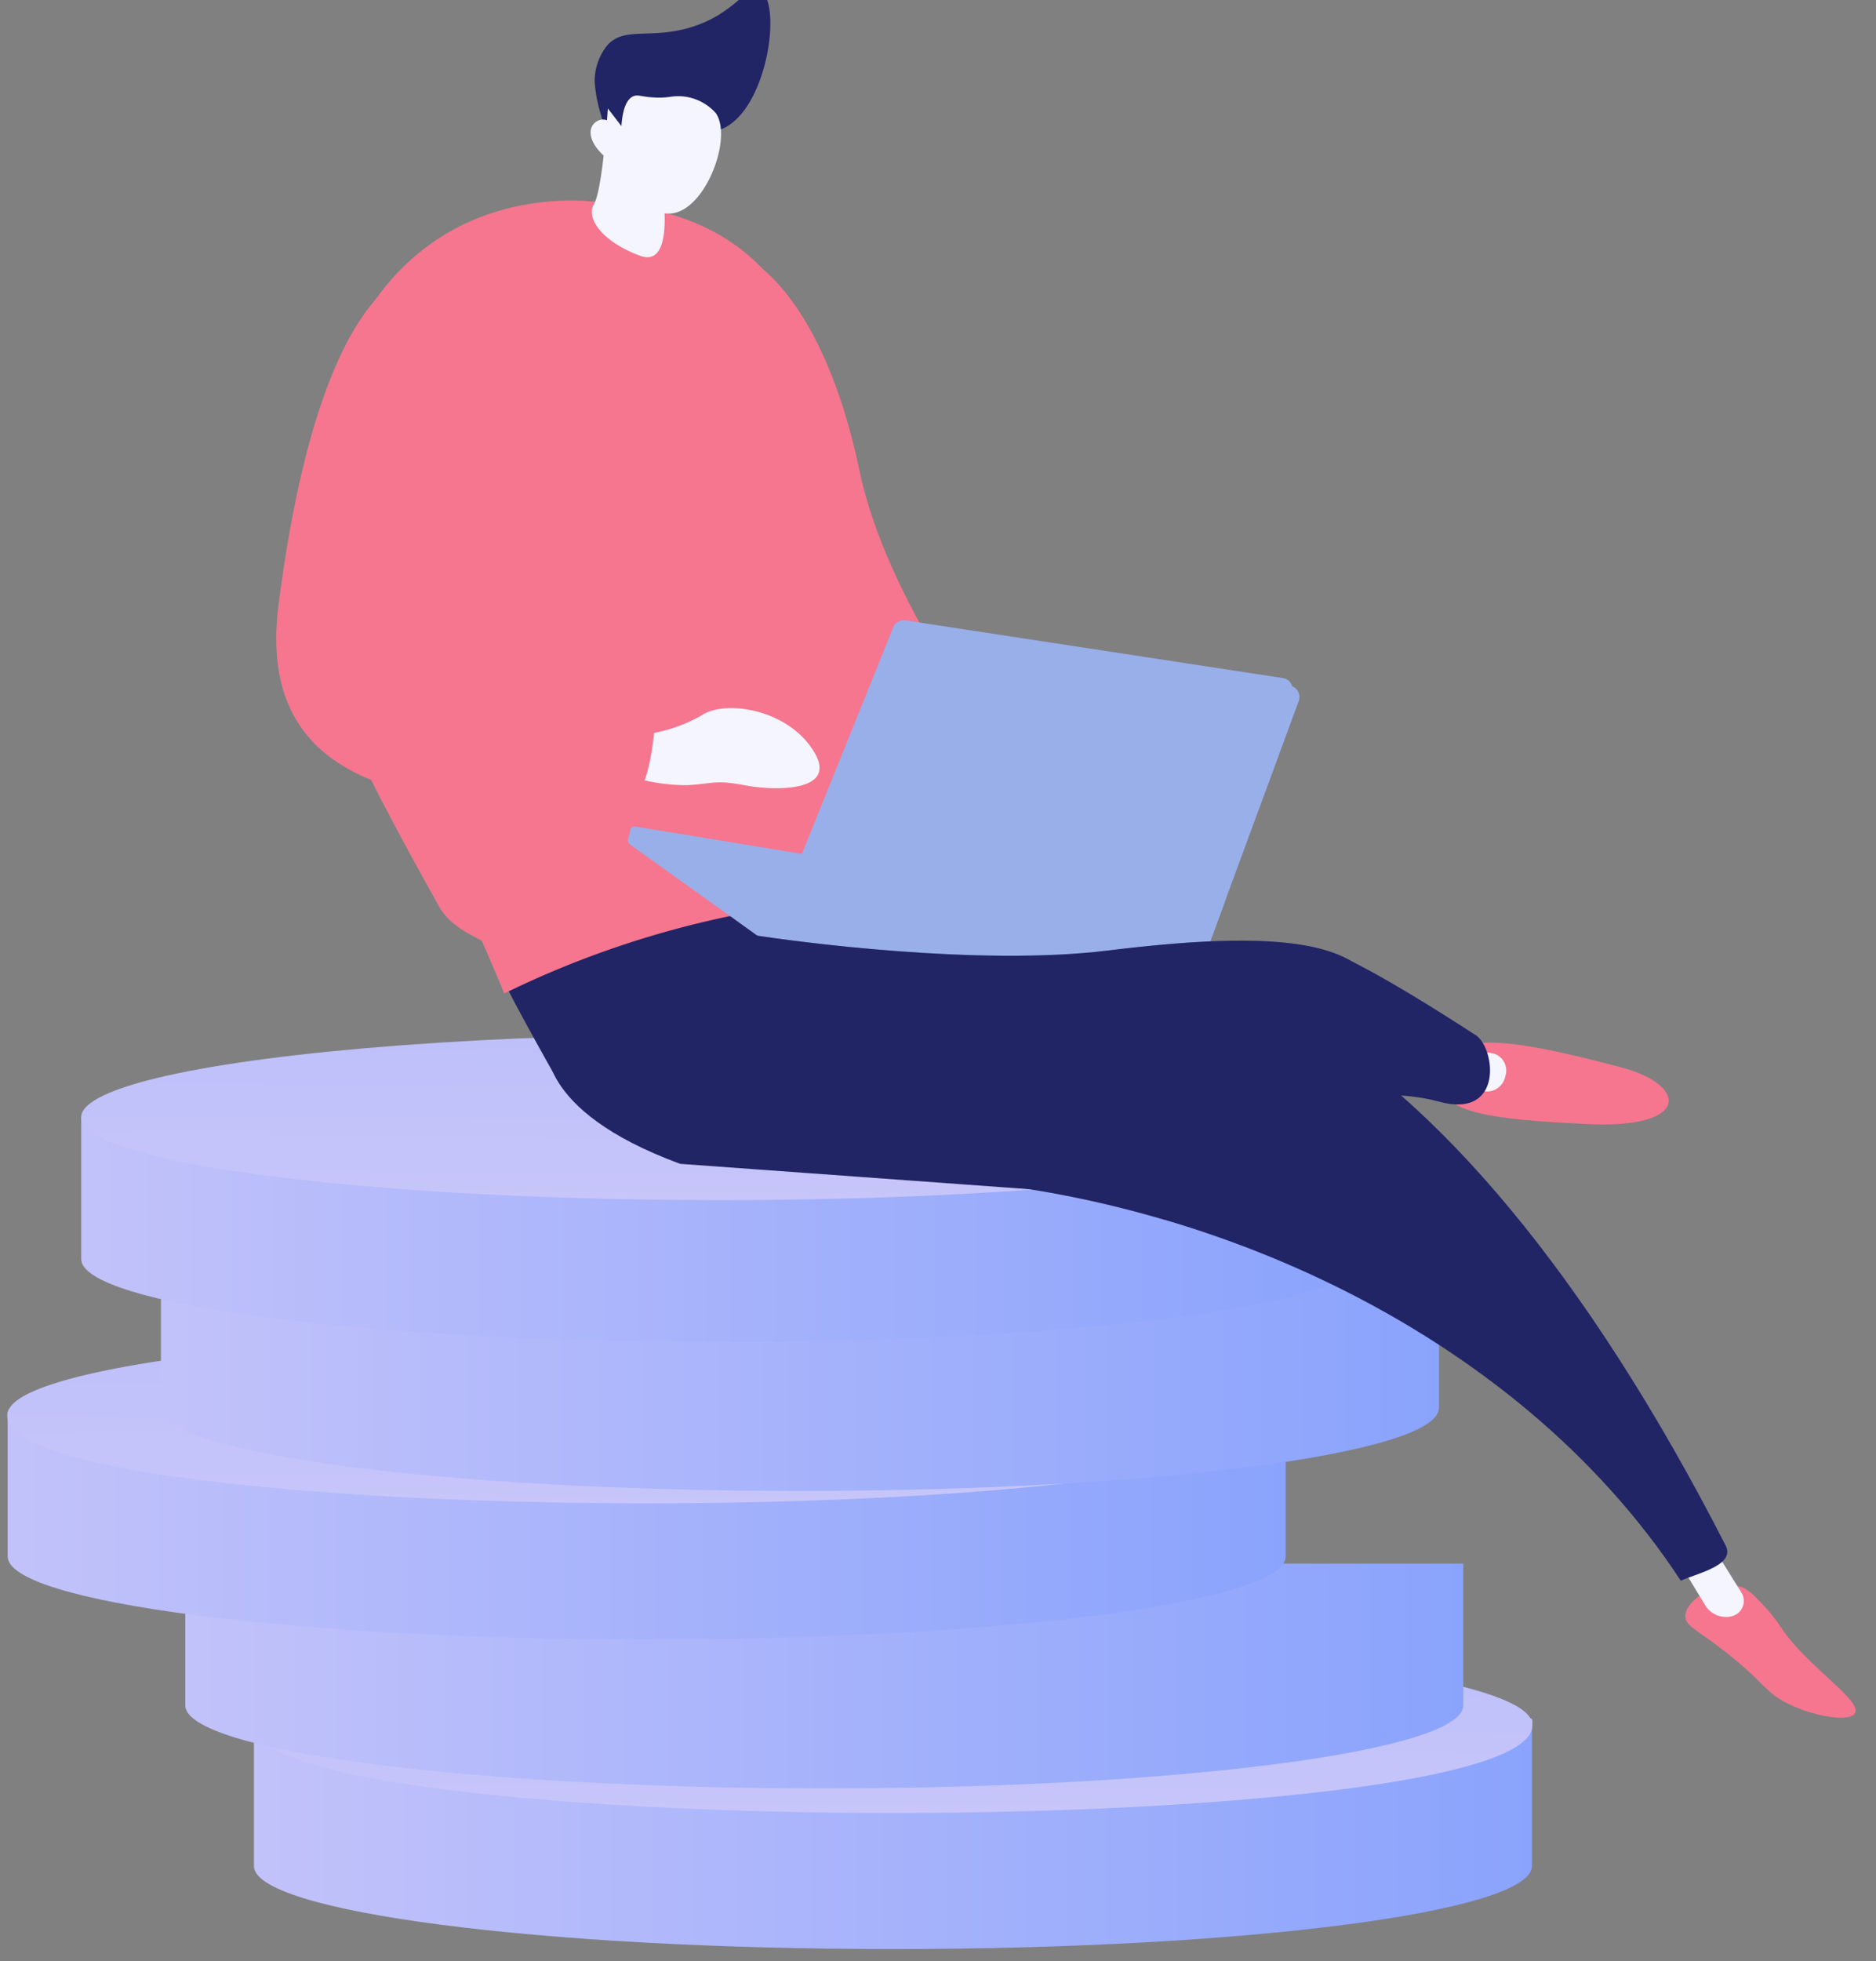
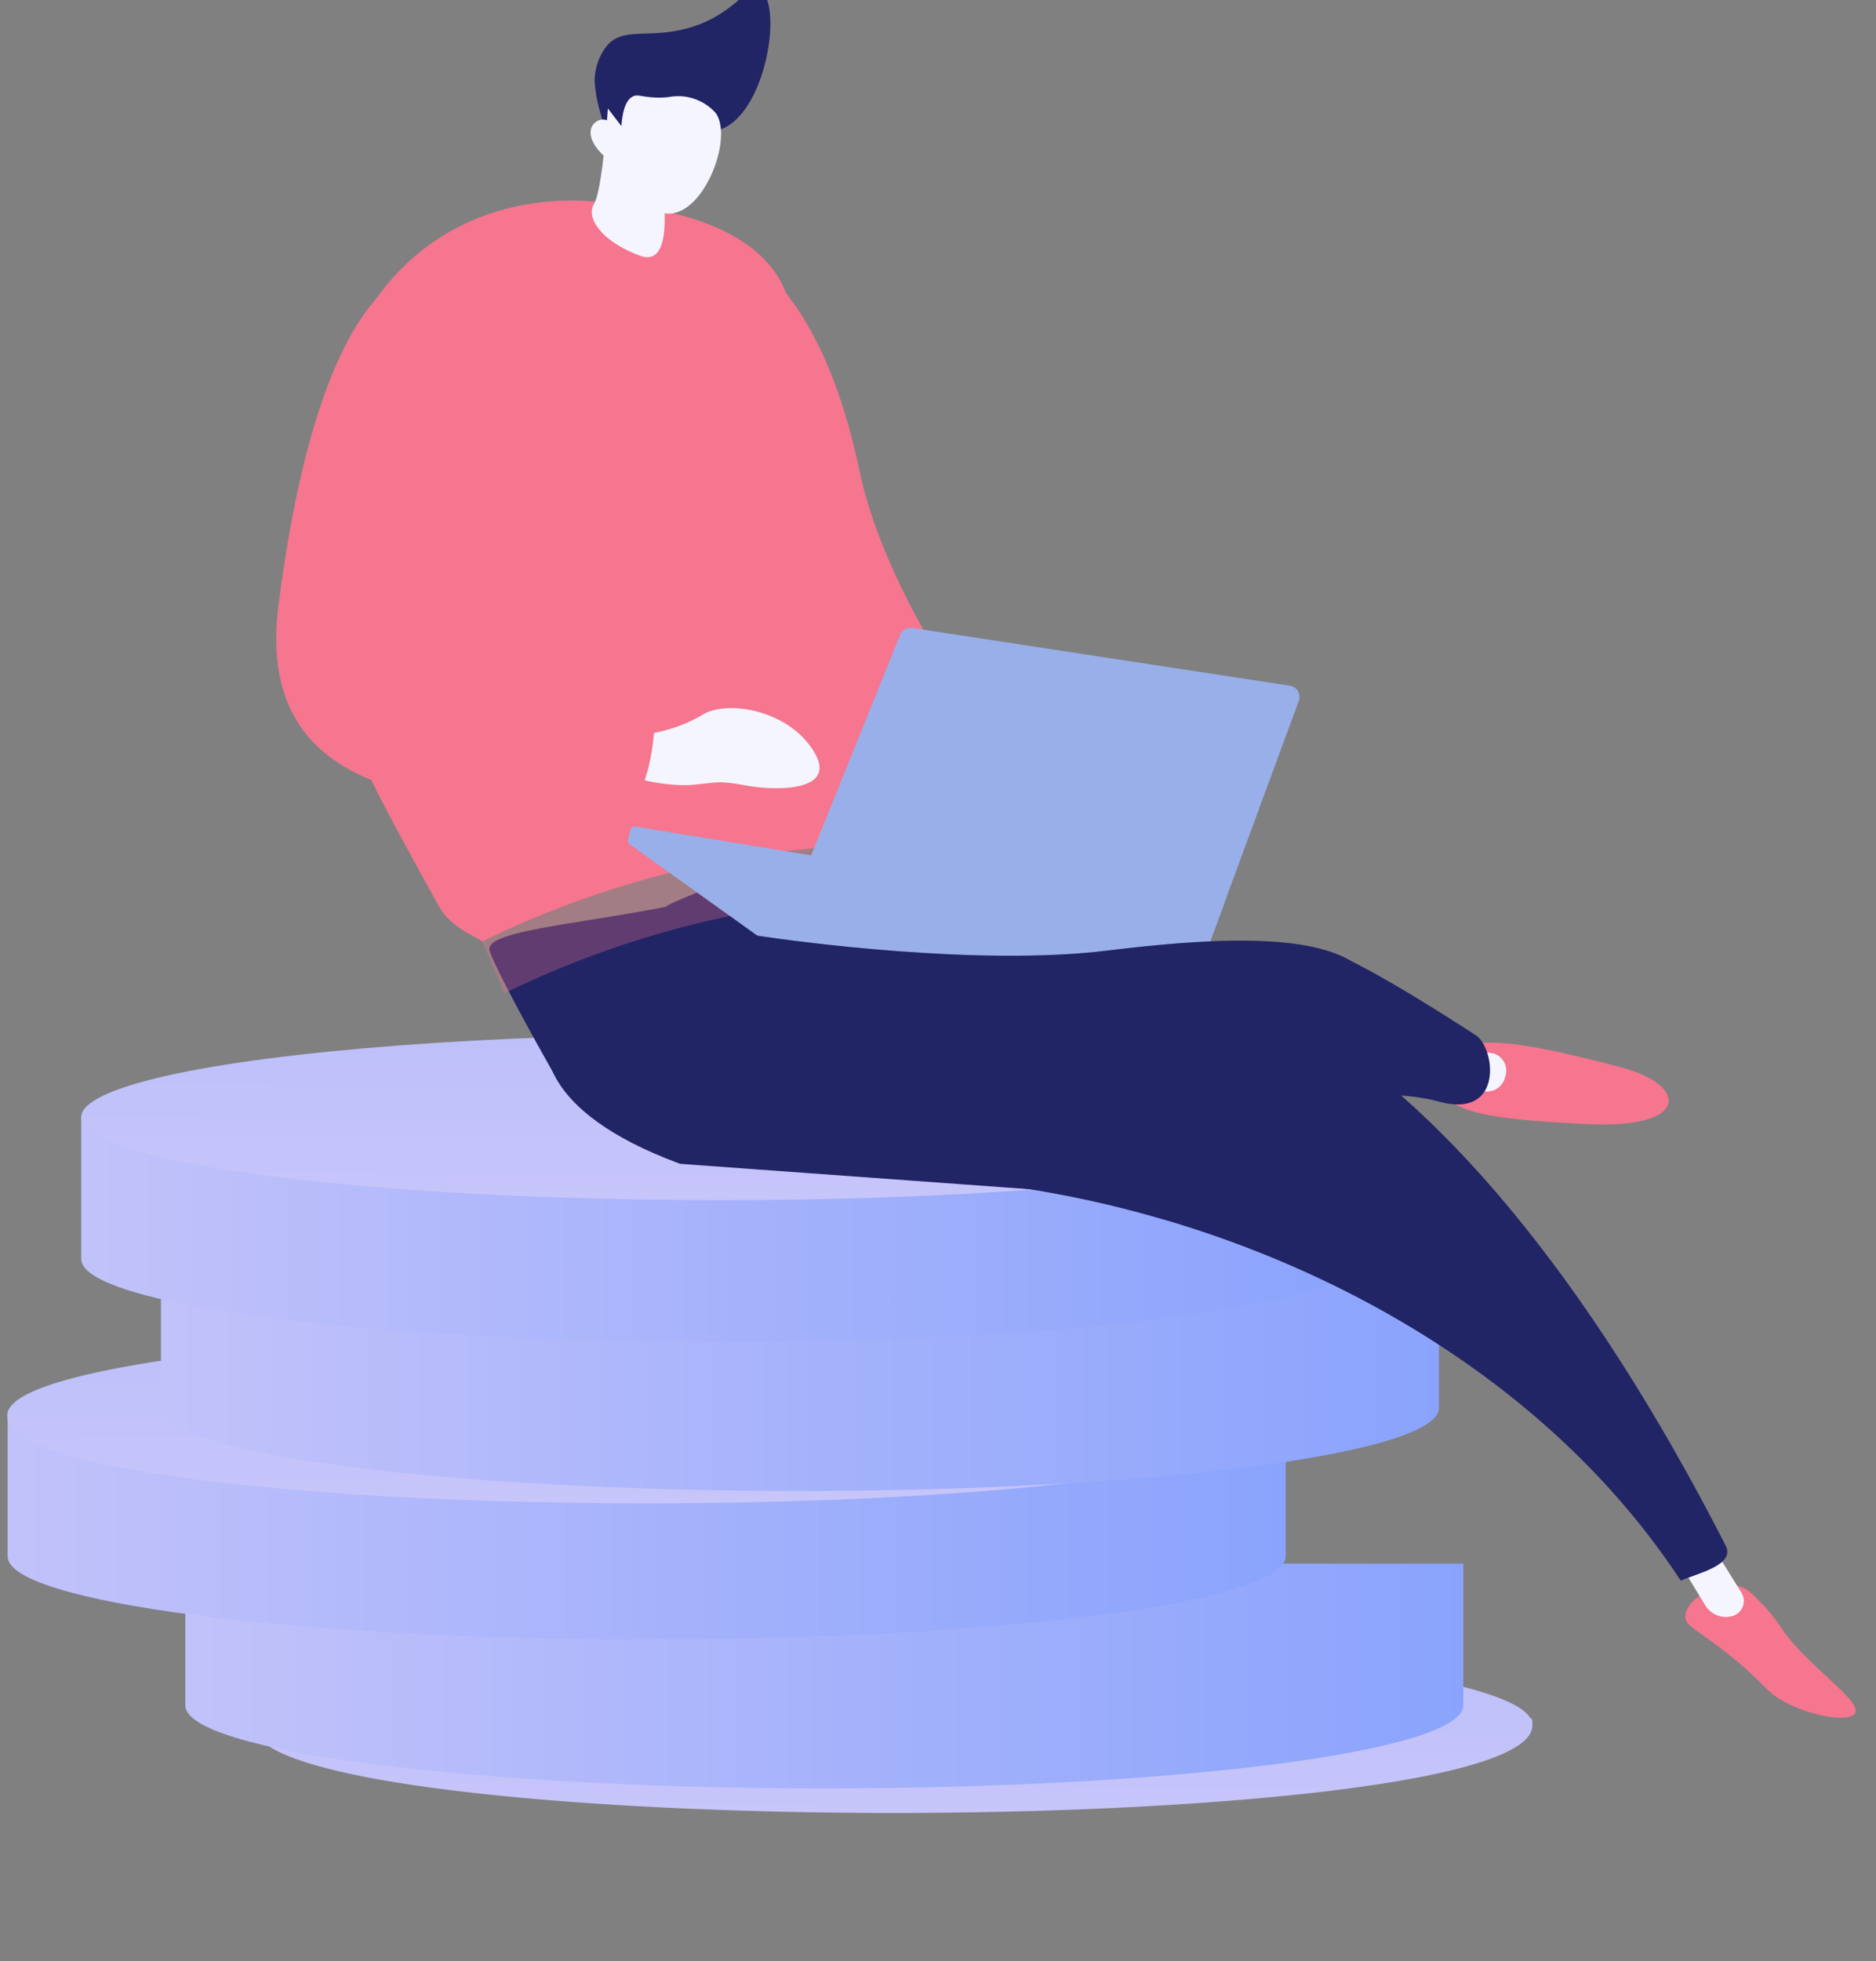
<svg xmlns="http://www.w3.org/2000/svg" xmlns:xlink="http://www.w3.org/1999/xlink" width="245" height="256" viewBox="0 0 245 256">
  <rect x="0" y="0" width="245" height="256" fill="#808080" stroke="none" />
  <defs>
    <clipPath id="clip-path">
      <rect id="長方形_5527" data-name="長方形 5527" width="245" height="256" transform="translate(0 -0.141)" fill="#fff" />
    </clipPath>
    <linearGradient id="linear-gradient" x1="-0.085" y1="0.5" x2="1.065" y2="0.5" gradientUnits="objectBoundingBox">
      <stop offset="0" stop-color="#c7c5fa" />
      <stop offset="1" stop-color="#86a1fc" />
    </linearGradient>
    <linearGradient id="linear-gradient-2" x1="0.692" y1="0" x2="0.385" y2="7.09" xlink:href="#linear-gradient" />
    <linearGradient id="linear-gradient-10" x1="0.308" y1="1" x2="0.615" y2="-6.09" xlink:href="#linear-gradient" />
  </defs>
  <g id="マスクグループ_143" data-name="マスクグループ 143" transform="translate(0 0.141)" clip-path="url(#clip-path)">
    <g id="グループ_10407" data-name="グループ 10407" transform="translate(0.952 134.86)">
      <g id="グループ_10402" data-name="グループ 10402" transform="translate(32.165 79.246)">
-         <path id="パス_31479" data-name="パス 31479" d="M856.643,2803.05v18.51c0,5.981,37.362,10.83,83.452,10.83s83.452-4.849,83.452-10.83v-18.51Z" transform="translate(-856.595 -2792.22)" fill="url(#linear-gradient)" />
        <path id="合体_159" data-name="合体 159" d="M.011,11.412c0,.4-.093.926.273.962,3.143,5.608,39.2,10.033,83.229,10.033,43.811,0,79.736-4.382,83.181-9.951a1.61,1.61,0,0,0,.318-1.038C167.012,3.9,124.33,0,83.512,0S.011,3.892.011,11.412Z" transform="translate(167.012 22.407) rotate(180)" fill="url(#linear-gradient-2)" />
      </g>
      <g id="グループ_10403" data-name="グループ 10403" transform="translate(23.199 58.27)">
        <path id="パス_31482" data-name="パス 31482" d="M811.686,2697.868v18.51c0,5.982,37.363,10.831,83.452,10.831s83.452-4.849,83.452-10.831v-18.51Z" transform="translate(-811.637 -2687.038)" fill="url(#linear-gradient)" />
        <path id="合体_160" data-name="合体 160" d="M.011,11.412c0,.4-.093.925.272.962,3.151,5.607,39.21,10.031,83.229,10.031,43.794,0,79.708-4.378,83.177-9.945a1.594,1.594,0,0,0,.323-1.041C167.012,3.9,124.329,0,83.512,0S.011,3.892.011,11.412Z" transform="translate(167.012 22.406) rotate(180)" fill="url(#linear-gradient-2)" />
      </g>
      <g id="グループ_10404" data-name="グループ 10404" transform="translate(0 38.829)">
        <path id="パス_31485" data-name="パス 31485" d="M695.358,2600.378v18.509c0,5.981,37.363,10.831,83.452,10.831s83.452-4.849,83.452-10.831v-18.509Z" transform="translate(-695.31 -2589.548)" fill="url(#linear-gradient)" />
        <path id="合体_161" data-name="合体 161" d="M.011,11.412c0,.4-.093.926.273.962,3.143,5.609,39.2,10.031,83.228,10.031,43.8,0,79.722-4.378,83.179-9.947a1.6,1.6,0,0,0,.321-1.041C167.012,3.9,124.329,0,83.511,0S.011,3.892.011,11.412Z" transform="translate(167.012 22.406) rotate(180)" fill="url(#linear-gradient-2)" />
      </g>
      <g id="グループ_10405" data-name="グループ 10405" transform="translate(20.017 19.442)">
        <path id="パス_31488" data-name="パス 31488" d="M795.733,2503.172v18.51c0,5.981,37.363,10.83,83.452,10.83s83.452-4.849,83.452-10.83v-18.51Z" transform="translate(-795.683 -2492.341)" fill="url(#linear-gradient)" />
        <path id="合体_162" data-name="合体 162" d="M.011,11.412c0,.4-.093.927.273.962,3.151,5.607,39.209,10.033,83.227,10.033,43.788,0,79.7-4.378,83.176-9.944a1.589,1.589,0,0,0,.326-1.044C167.013,3.9,124.331,0,83.513,0S.011,3.894.011,11.412Z" transform="translate(167.013 22.407) rotate(180)" fill="url(#linear-gradient-2)" />
      </g>
      <g id="グループ_10406" data-name="グループ 10406" transform="translate(9.654)">
        <path id="パス_31491" data-name="パス 31491" d="M743.524,2405.682v18.509c0,5.981,37.363,10.83,83.452,10.83s83.452-4.849,83.452-10.83v-18.509Z" transform="translate(-743.524 -2394.852)" fill="url(#linear-gradient)" />
        <ellipse id="楕円形_271" data-name="楕円形 271" cx="83.452" cy="10.83" rx="83.452" ry="10.83" transform="translate(0)" fill="url(#linear-gradient-10)" />
      </g>
    </g>
    <g id="グループ_10417" data-name="グループ 10417" transform="translate(36.069 -1.544)">
      <g id="グループ_10416" data-name="グループ 10416" transform="translate(0 0)">
        <path id="パス_31492" data-name="パス 31492" d="M1793.978,2716.123c.078-2.323,4.828-4.868,7.569-3.683a7.174,7.174,0,0,1,1.932,1.581,22.282,22.282,0,0,1,3.033,3.649c3.176,4.864,10.5,9.446,9.644,11.125-.616,1.21-5.286.548-8.872-1.265-2.883-1.46-2.858-2.546-7.6-6.337C1795.483,2717.839,1793.932,2717.467,1793.978,2716.123Z" transform="translate(-1609.949 -2503.791)" fill="#f5768e" />
        <path id="パス_31493" data-name="パス 31493" d="M1789.6,2679.747l3.478,5.721a3.16,3.16,0,0,0,3.5,1.415,2.052,2.052,0,0,0,1.222-3.07l-5.122-8.24Z" transform="translate(-1606.445 -2474.517)" fill="#f4f5ff" />
        <g id="グループ_10409" data-name="グループ 10409" transform="translate(47.725 113.381)">
          <path id="パス_31494" data-name="パス 31494" d="M1114.747,2241.732c-10.853,4.75-.854,34.775,29.98,35.841,37.365,1.292,79.657,19.435,101.494,52.722,2.188-.979,7.172-2.021,5.858-4.589-18.066-35.308-37.8-58.543-56.883-69.147C1166.344,2240.525,1145.651,2228.208,1114.747,2241.732Z" transform="translate(-1110.51 -2235.94)" fill="#212465" />
          <g id="グループ_10408" data-name="グループ 10408" transform="translate(0.001)" opacity="0.3" style="mix-blend-mode: multiply;isolation: isolate">
            <path id="パス_31495" data-name="パス 31495" d="M1211.1,2283.513c4.062,4.474,6.989-1.074,10.785-4.132-8.881-10.266-17.853-17.916-26.686-22.823-28.851-16.033-49.545-28.35-80.448-14.827-10.853,4.75-.855,34.775,29.979,35.841a138.556,138.556,0,0,1,34.093,5.648C1189.7,2280.391,1201.276,2269.65,1211.1,2283.513Z" transform="translate(-1110.512 -2235.94)" fill="#212465" />
          </g>
        </g>
        <g id="グループ_10410" data-name="グループ 10410" transform="translate(27.835 111.632)">
          <path id="パス_31496" data-name="パス 31496" d="M1021.833,2258.545l-2.282-.825s-7.577-13.284-8.728-16.635c-1.4-4.088,28.892-3.779,41.361-11.983,13.1-8.619-2.387,14.408-2.387,14.408Z" transform="translate(-1010.776 -2227.17)" fill="#212465" />
        </g>
        <g id="グループ_10413" data-name="グループ 10413" transform="translate(0 27.584)">
          <path id="パス_31497" data-name="パス 31497" d="M1180.95,1844.333s9.579,4.546,14.388,27.494c3.617,17.256,17.7,35.063,17.7,35.063l-1.81,12.1-15.7-2.1-4.211-5.191-4.729-35.485Z" transform="translate(-1119.177 -1836.633)" fill="#f5768e" />
          <g id="グループ_10412" data-name="グループ 10412" transform="translate(3.578)">
-             <path id="パス_31498" data-name="パス 31498" d="M928.318,1806.03s-25.648-4.778-35.178,23.456c-8.795,26.055-2.556,39.207,13.722,68.416,1.637,2.936,5.421,4.136,5.6,4.542q1.453,3.267,2.892,6.776a124.475,124.475,0,0,1,52.637-12.678s-7.459-51.664-12.268-69.53C950.764,1808.589,935.137,1806.515,928.318,1806.03Z" transform="translate(-889.145 -1805.724)" fill="#f5768e" />
+             <path id="パス_31498" data-name="パス 31498" d="M928.318,1806.03s-25.648-4.778-35.178,23.456c-8.795,26.055-2.556,39.207,13.722,68.416,1.637,2.936,5.421,4.136,5.6,4.542a124.475,124.475,0,0,1,52.637-12.678s-7.459-51.664-12.268-69.53C950.764,1808.589,935.137,1806.515,928.318,1806.03Z" transform="translate(-889.145 -1805.724)" fill="#f5768e" />
            <g id="グループ_10411" data-name="グループ 10411" transform="translate(0 18.594)" opacity="0.3" style="mix-blend-mode: multiply;isolation: isolate">
              <path id="パス_31499" data-name="パス 31499" d="M948.332,1959.82c-12.186,2.273-26.753-3.036-30-11.657-2.443-6.491-2.492-8.638-4.885-18.375-1.925-7.833-3.541-9.5-10.541-17.8a46.255,46.255,0,0,1-7.675-13.028,46.321,46.321,0,0,0-2.093,5.167c-8.8,26.056-2.557,39.207,13.722,68.416,1.636,2.937,5.42,4.137,5.6,4.542q1.453,3.268,2.892,6.775a124.465,124.465,0,0,1,52.637-12.677s-1.361-8.185-2.981-19.6C959.725,1956.27,956.15,1958.362,948.332,1959.82Z" transform="translate(-889.146 -1898.958)" fill="#f5768e" />
            </g>
          </g>
          <path id="パス_31500" data-name="パス 31500" d="M1099.262,2146.576a23.855,23.855,0,0,0,8.355,1.413c3.747-.286,3.571-.679,7.548.047,3.867.706,11.888.82,8.937-4.264-3.284-5.658-11.565-6.988-14.72-4.921a19.832,19.832,0,0,1-7.379,2.493Z" transform="translate(-1053.781 -2071.68)" fill="#f4f5ff" />
          <path id="パス_31501" data-name="パス 31501" d="M891.708,1849.9s-14.215-2.747-20.2,43.932c-3.107,24.21,18.423,27.486,46.185,25.873,2.788-2.976,2.986-11.092,2.986-11.092s-34.786,2.936-29.718-15.823C896.638,1871.757,900.4,1850.242,891.708,1849.9Z" transform="translate(-871.204 -1841.065)" fill="#f5768e" />
        </g>
        <path id="パス_31502" data-name="パス 31502" d="M1096.2,1685.713c6.081-2.207,8.152-16.6,5.145-18.177-1.728-.907-3.3,3.387-9.706,5.034-4.989,1.283-8.164-.259-10.292,2.237a7.514,7.514,0,0,0-1.582,4.684,18.885,18.885,0,0,0,.791,4.2c.509,1.969.455,1.889.62,2.468a26.359,26.359,0,0,0,3.306,6.99,18.388,18.388,0,0,1,1.887-2.566,16.224,16.224,0,0,1,3.1-2.733C1092.258,1686.045,1094.456,1686.345,1096.2,1685.713Z" transform="translate(-1038.172 -1667.412)" fill="#212465" />
        <path id="合体_163" data-name="合体 163" d="M6.48,20.916C1.511,19.094-.673,16,.45,14.142c.522-.862.949-3.61,1.256-6.306C-.056,6.21-.459,4.519.524,3.582a1.8,1.8,0,0,1,.868-.432,1.693,1.693,0,0,1,.752.079c.074-.941.113-1.542.113-1.542l1.767,2.3c.2-2.745.918-3.627,1.58-3.9.592-.243.973.068,2.643.163A10.3,10.3,0,0,0,10.327.178,7.171,7.171,0,0,1,11.65.086a6.587,6.587,0,0,1,4.7,2.207c2.369,3.321-1.737,13.894-6.687,13.071.1,2.773-.26,5.739-2.24,5.739A2.753,2.753,0,0,1,6.48,20.916Z" transform="translate(41.059 13.874)" fill="#f4f5ff" stroke="rgba(0,0,0,0)" stroke-miterlimit="10" stroke-width="1" />
        <g id="グループ_10414" data-name="グループ 10414" transform="translate(45.927 82.371)">
          <path id="パス_31505" data-name="パス 31505" d="M1102.457,2216.214a.624.624,0,0,0-.618.255c-.018.027-.285,1.175-.3,1.208a.588.588,0,0,0,.2.7l18.828,13.468,44.091-2.931-19.088-4.481Z" transform="translate(-1101.495 -2189.131)" fill="#99afea" />
          <path id="パス_31506" data-name="パス 31506" d="M1103.766,2215.442a.589.589,0,0,0-.438,1.061l18.829,13.469,44.092-2.931-19.089-4.481Z" transform="translate(-1102.765 -2188.514)" fill="#99afea" />
-           <path id="パス_31507" data-name="パス 31507" d="M1194.557,2121.3l16.093-39.927a1.488,1.488,0,0,1,1.6-.913l49.3,7.532a1.488,1.488,0,0,1,1.171,1.985l-13.849,37.578a1.487,1.487,0,0,1-1.579.963l-51.661-6.429Z" transform="translate(-1175.998 -2080.447)" fill="#99afea" />
          <path id="パス_31508" data-name="パス 31508" d="M1197.143,2127.145l16.477-40.8a1.487,1.487,0,0,1,1.6-.913l49.3,7.534a1.487,1.487,0,0,1,1.171,1.983l-13.851,37.585a1.486,1.486,0,0,1-1.572.961Z" transform="translate(-1178.068 -2084.427)" fill="#99afea" />
          <path id="パス_31509" data-name="パス 31509" d="M1197.143,2257.836l53.132,6.353a1.486,1.486,0,0,0,1.572-.961l4.177-11.334c-17.615,3.746-36.665-1.1-55.177-3.229Z" transform="translate(-1178.068 -2215.117)" fill="#99afea" />
        </g>
        <path id="パス_31510" data-name="パス 31510" d="M1636.361,2362.779c.069-2.6-.612-5.705,5.4-5.91,4.364-.149,11.322,1.563,17.616,3.208,8.821,2.306,9.172,8.131-4.561,7.415C1645.824,2367.024,1636.263,2366.47,1636.361,2362.779Z" transform="translate(-1483.766 -2219.363)" fill="#f5768e" />
        <path id="パス_31511" data-name="パス 31511" d="M1657.835,2366.341a2.42,2.42,0,0,1-2.676,1.94c-2.685-.447-1.784-1.616-1.444-2.973s-.405-2.611,2.676-1.941A2.335,2.335,0,0,1,1657.835,2366.341Z" transform="translate(-1497.322 -2224.424)" fill="#f4f5ff" />
        <path id="パス_31512" data-name="パス 31512" d="M1532.878,2298.756l2.661.4s4.793,2.026,17.214,10.094c2.76,1.406,4.038,11.168-4.605,8.8s-21.049.695-21.049.695Z" transform="translate(-1396.295 -2172.848)" fill="#212465" />
        <path id="パス_31513" data-name="パス 31513" d="M1121.738,2288.227c-17.068,2.1-41.347-1.251-46.3-2.015-6.339-.977-26.7,8.157-26.918,13.921,0,0-1.867,8.862,17.357,15.937l47.243,3.428c16.5-3.938,41.53-13.084,43.525-19.862C1160.787,2285.566,1141.96,2285.744,1121.738,2288.227Z" transform="translate(-1013.12 -2162.747)" fill="#212465" />
        <g id="グループ_10415" data-name="グループ 10415" transform="translate(53.613 120.985)" opacity="0.3" style="mix-blend-mode: multiply;isolation: isolate">
          <path id="パス_31514" data-name="パス 31514" d="M1159.781,2287.28c12.261,2.553,17.63-5.125,33.19-2.906,10.084,1.438,12.57,5.338,18.488,3.614,4.673-1.359,8.066-5.236,10.562-9.824-6.726-1.521-16.662-.868-26.981.4-16.577,2.035-39.957-1.064-45.824-1.943-.174-.026-3.493-2.551-3.493-2.551s-3.292.709-5.688,1.333C1146.5,2282.043,1155.3,2286.347,1159.781,2287.28Z" transform="translate(-1140.036 -2274.07)" fill="#212465" />
        </g>
      </g>
    </g>
  </g>
</svg>